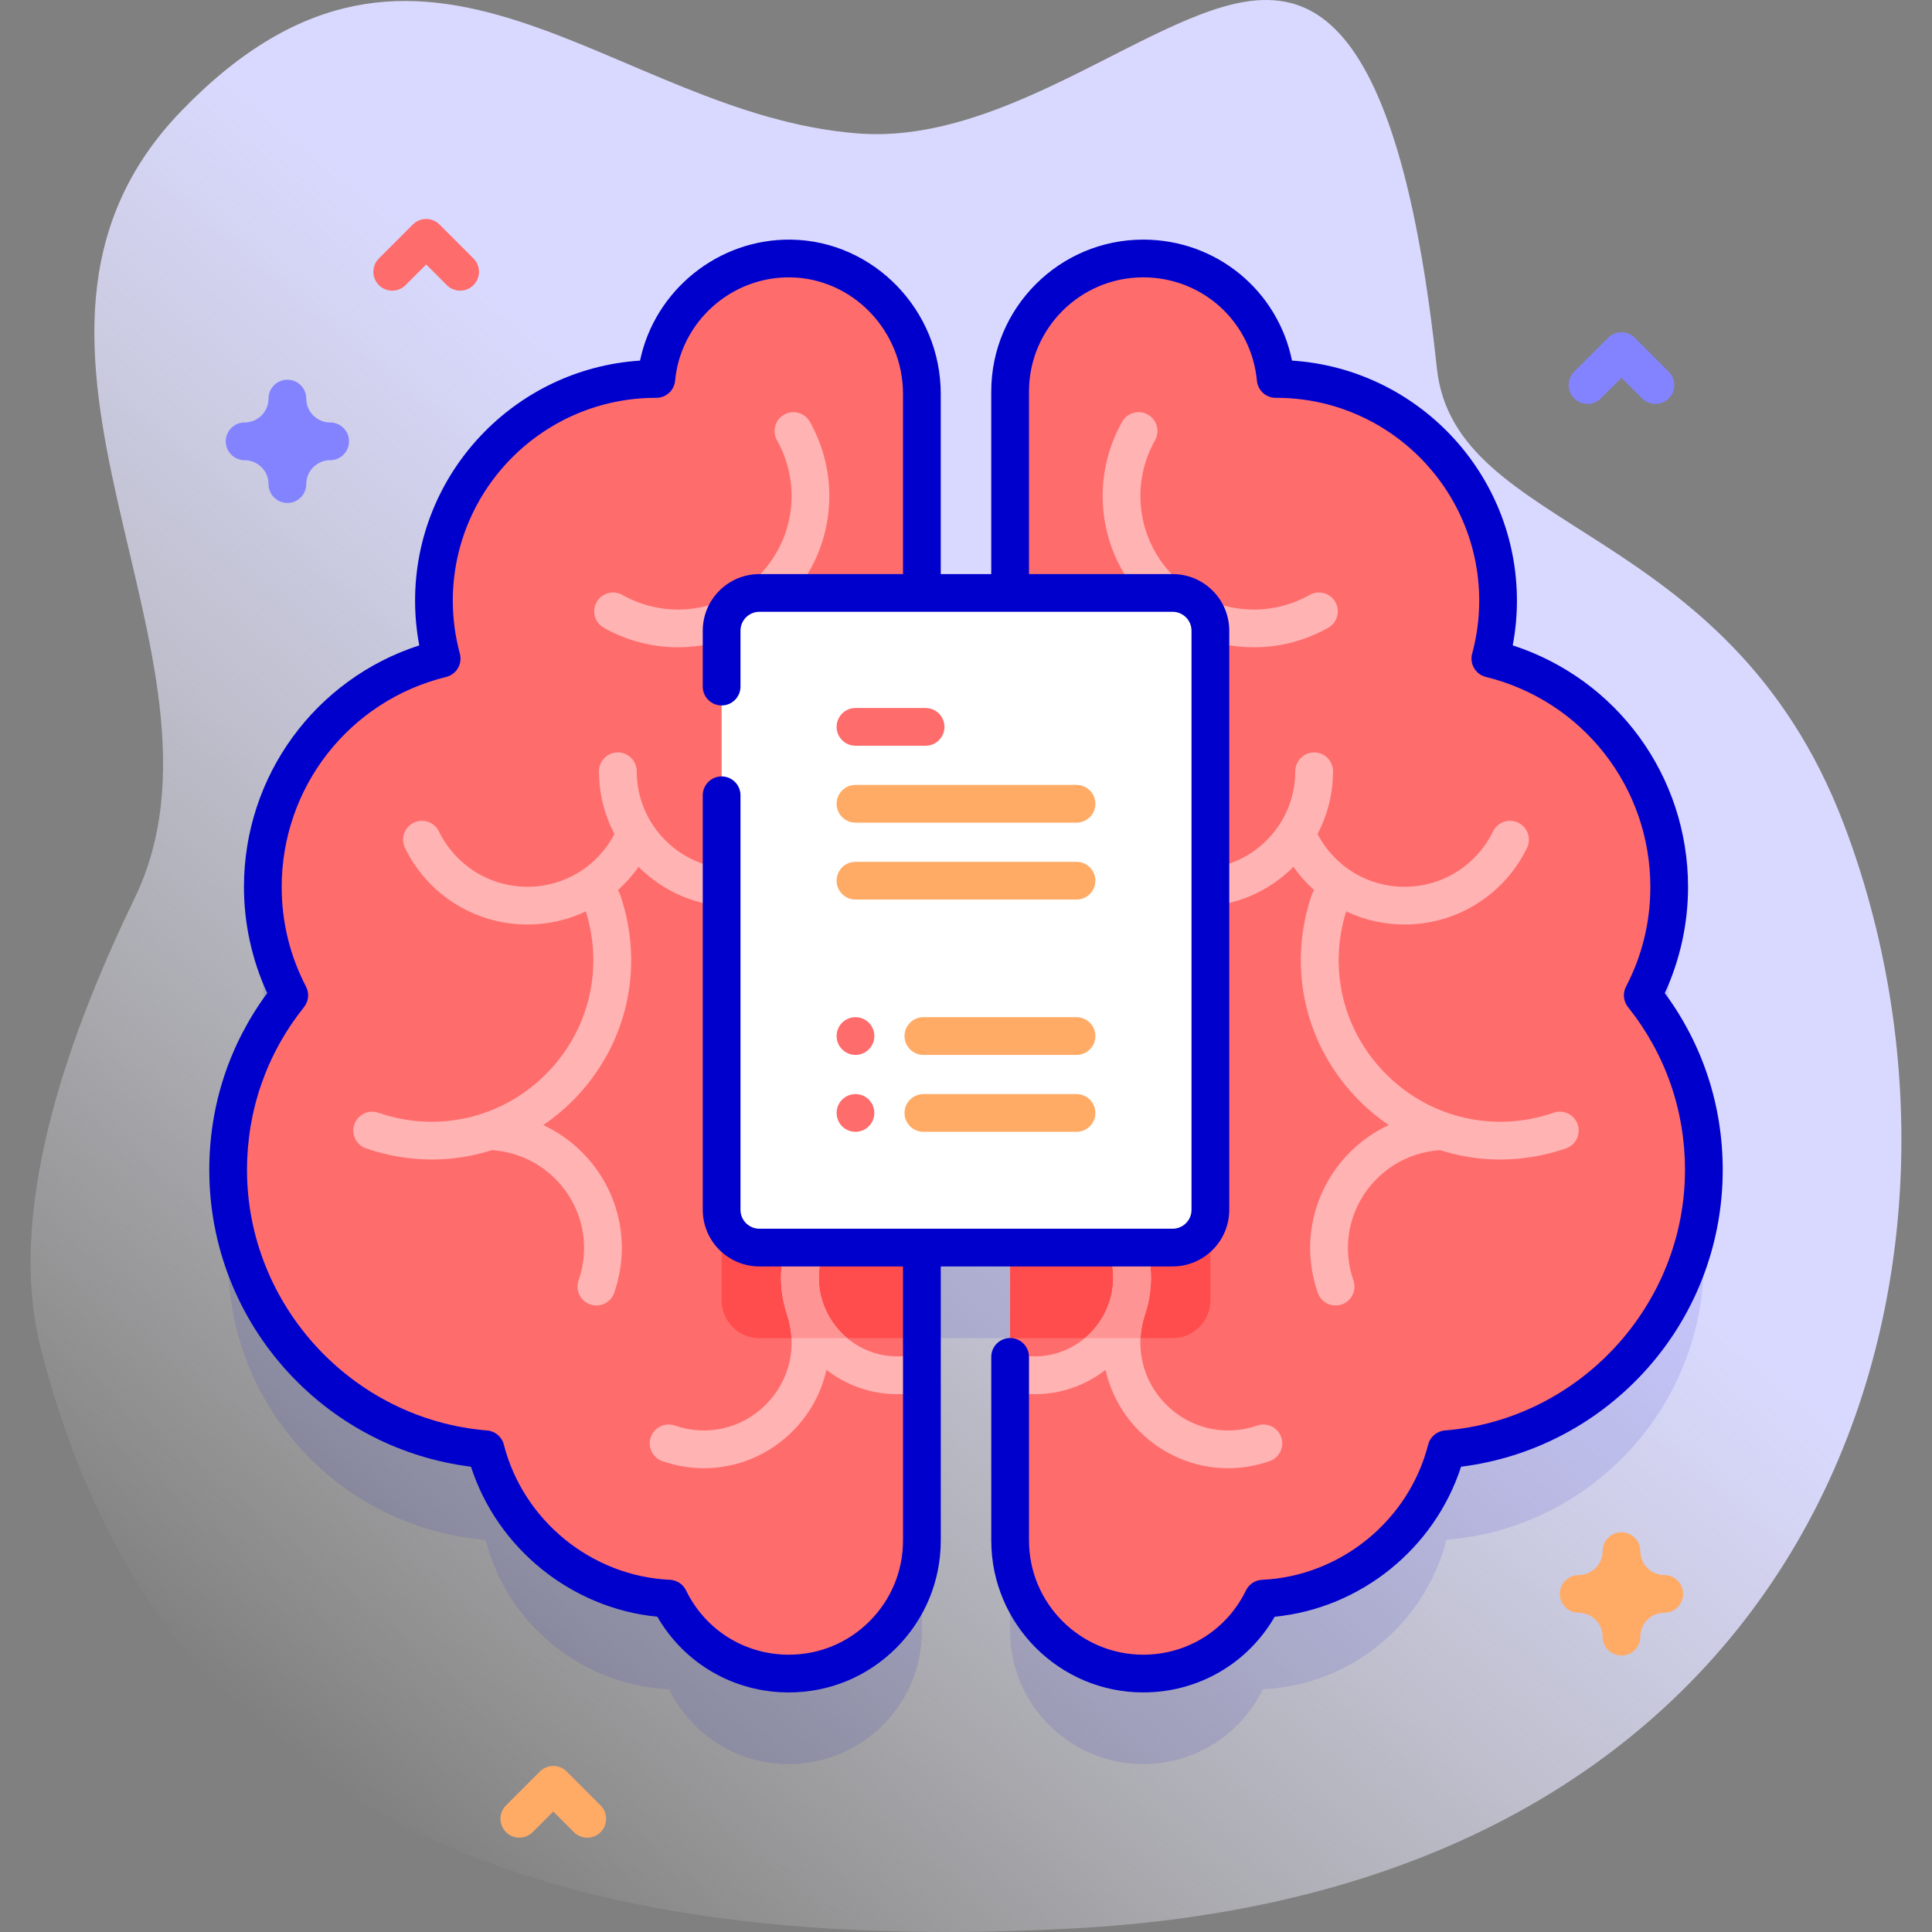
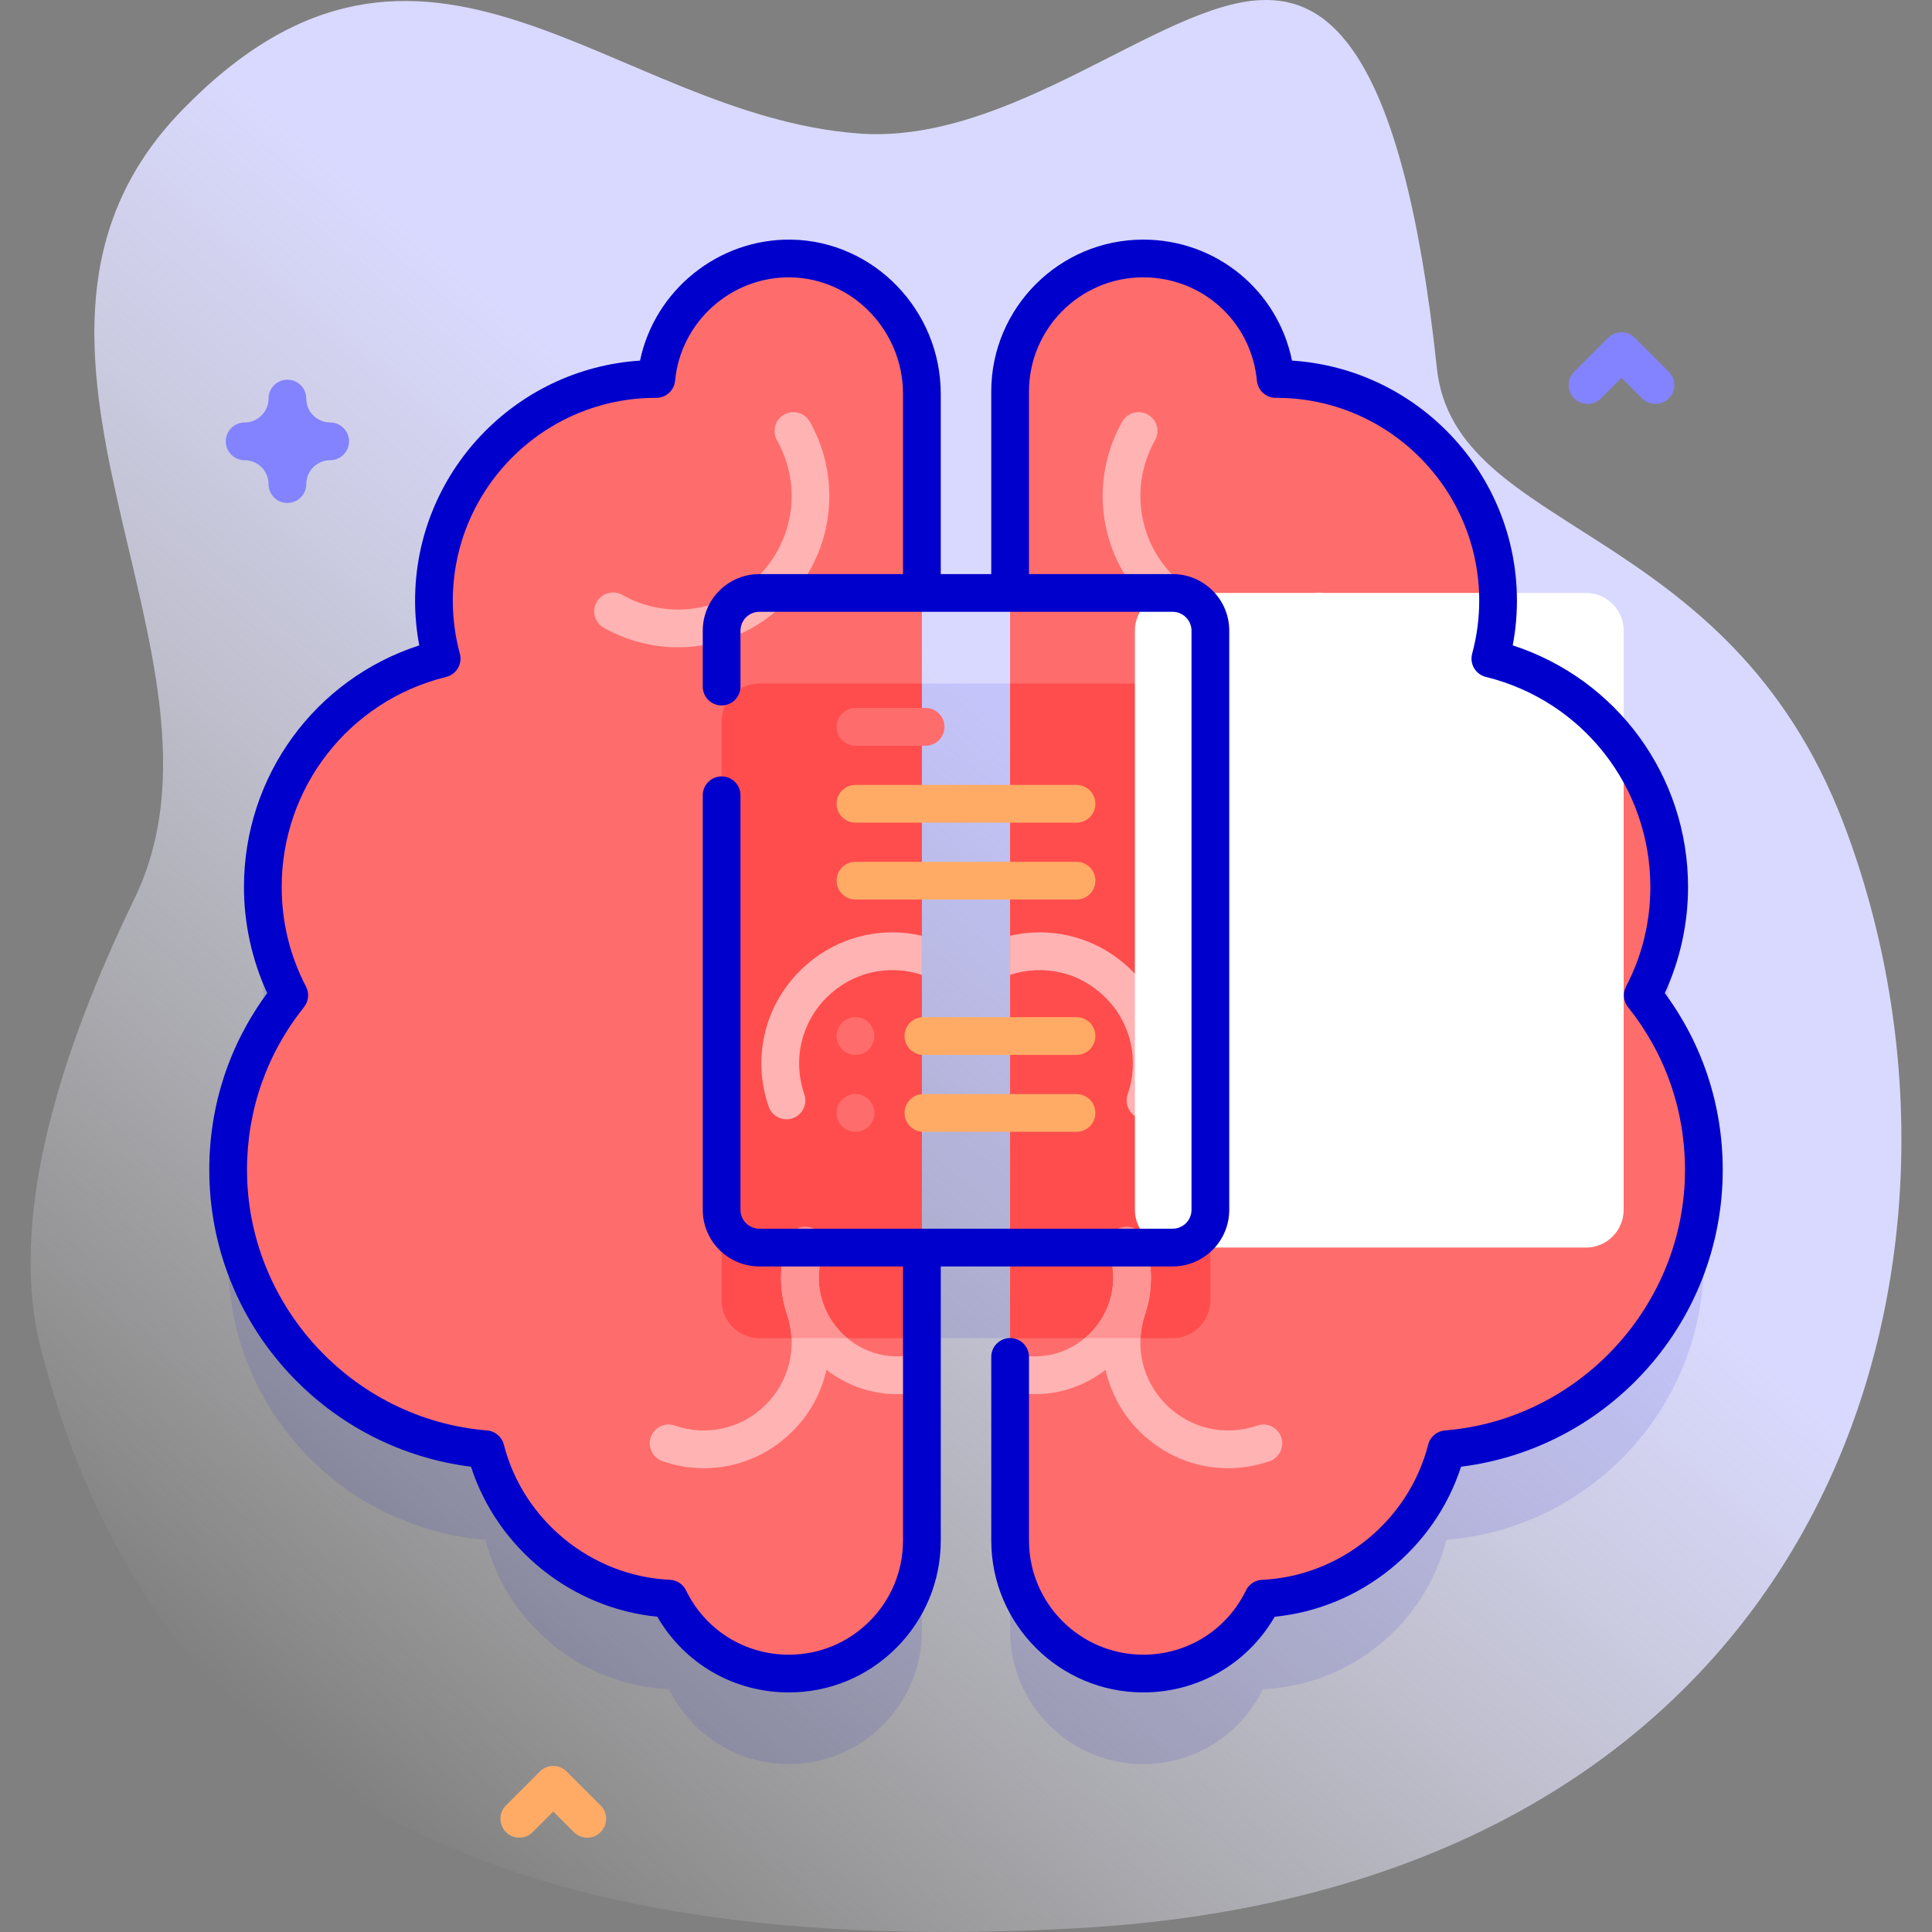
<svg xmlns="http://www.w3.org/2000/svg" id="Capa_1" enable-background="new 0 0 512 512" height="512" viewBox="0 0 512 512" width="512">
  <rect x="0" y="0" width="512" height="512" fill="#808080" stroke="none" />
  <linearGradient id="SVGID_1_" gradientUnits="userSpaceOnUse" x1="65.483" x2="405.135" y1="455.411" y2="50.629">
    <stop offset="0" stop-color="#fff" stop-opacity="0" />
    <stop offset=".253" stop-color="#eef" stop-opacity=".403" />
    <stop offset=".629" stop-color="#d9d9ff" />
  </linearGradient>
  <g>
    <g>
      <path d="m488.514 218.085c-30.706-80.231-103.012-76.269-107.727-120.509-9.232-86.615-29.828-98.222-46.599-97.549-26.827 1.077-66.332 38.387-106.664 35.35-65.639-4.943-115.02-72.434-179.333-6.116-59.691 61.551 18.418 144.839-12.512 208.782-15.442 31.922-34.689 80.576-24.923 119.022 31.041 122.202 128.891 162.044 274.811 153.924 201.861-11.234 246.896-178.069 202.947-292.904z" fill="url(#SVGID_1_)" />
    </g>
    <g>
      <g>
        <path d="m435.35 287.77c4.47-8.6 7.01-18.36 7.01-28.72 0-29.27-20.19-53.82-47.4-60.52 1.33-4.89 2.05-10.03 2.05-15.34 0-32.45-26.31-58.77-58.77-58.77-.06 0-.11.01-.16.01-1.69-17.92-16.76-31.94-35.11-31.94-19.48 0-35.28 15.8-35.28 35.28v53.364h-23.38v-53.364c0-19.48-15.8-35.28-35.28-35.28-18.35 0-33.42 14.02-35.11 31.94-.05 0-.1-.01-.16-.01-32.46 0-58.77 26.32-58.77 58.77 0 5.31.72 10.45 2.05 15.34-27.21 6.7-47.4 31.25-47.4 60.52 0 10.36 2.54 20.12 7.01 28.72-10.13 12.69-16.19 28.77-16.19 46.27 0 38.98 30.03 70.93 68.21 74.02 5.63 22.03 25.12 38.51 48.64 39.6 5.72 11.75 17.78 19.84 31.72 19.84 9.74 0 18.56-3.95 24.94-10.33 6.39-6.38 10.34-15.2 10.34-24.94v-77.609h23.38v77.609c0 9.74 3.95 18.56 10.34 24.94 6.38 6.38 15.2 10.33 24.94 10.33 13.94 0 26-8.09 31.72-19.84 23.52-1.09 43.01-17.57 48.64-39.6 38.18-3.09 68.21-35.04 68.21-74.02 0-17.5-6.06-33.58-16.19-46.27z" fill="#00c" opacity=".1" />
        <g>
          <g>
            <path d="m244.31 103.77v304.46c0 9.74-3.95 18.56-10.34 24.94-6.38 6.38-15.2 10.33-24.94 10.33-13.94 0-26-8.09-31.72-19.84-23.52-1.09-43.01-17.57-48.64-39.6-38.18-3.09-68.21-35.04-68.21-74.02 0-17.5 6.06-33.58 16.19-46.27-4.47-8.6-7.01-18.36-7.01-28.72 0-29.27 20.19-53.82 47.4-60.52-1.33-4.89-2.05-10.03-2.05-15.34 0-32.45 26.31-58.77 58.77-58.77.06 0 .11.01.16.01 1.69-17.92 16.76-31.94 35.11-31.94 19.48 0 35.28 15.8 35.28 35.28z" fill="#ff6c6c" />
            <path d="m201.24 181.13h43.07v173.49h-43.07c-5.52 0-10-4.48-10-10v-153.49c0-5.52 4.48-10 10-10z" fill="#ff4d4d" />
            <g>
              <path d="m244.315 358.404v10.36c-2.18.48-4.37.71-6.55.71-6.74 0-13.31-2.23-18.75-6.45-1.34 6.04-4.39 11.69-8.99 16.29-6.38 6.38-14.8 9.78-23.46 9.78-3.67 0-7.38-.61-11-1.86-2.61-.9-4-3.75-3.1-6.36.91-2.61 3.76-3.99 6.36-3.09 8.52 2.95 17.77.82 24.13-5.55 6.24-6.23 8.39-15.23 5.71-23.6-2.2-6.38-2.28-13.42.04-20.13.9-2.61 3.75-3.99 6.36-3.09s3.99 3.75 3.09 6.36c-1.49 4.31-1.53 8.82-.25 12.96.02.04.04.07.05.11.04.11.07.23.11.35 1 3 2.7 5.79 5.05 8.15 5.6 5.59 13.69 7.52 21.2 5.06z" fill="#ffb3b3" />
              <path d="m224.51 354.62h-14.76c-.1-2.01-.46-4.02-1.09-5.99-2.2-6.38-2.28-13.42.04-20.13.9-2.61 3.75-3.99 6.36-3.09s3.99 3.75 3.09 6.36c-1.49 4.31-1.53 8.82-.25 12.96.02.04.04.07.05.11.04.11.07.23.11.35 1 3 2.7 5.79 5.05 8.15.45.45.92.88 1.4 1.28z" fill="#ff9494" />
              <g fill="#ffb3b3">
                <path d="m244.315 247.984v10.37c-8.95-2.95-18.6-.66-25.27 6.01-6.76 6.76-9.02 16.58-5.89 25.63.9 2.61-.48 5.46-3.09 6.36-.55.19-1.1.28-1.64.28-2.07 0-4.01-1.3-4.72-3.37-4.39-12.7-1.22-26.48 8.27-35.97 8.59-8.59 20.71-12 32.34-9.31z" />
                <path d="m160.01 166.368c5.992 3.385 12.797 5.174 19.68 5.174 22.109 0 40.096-17.987 40.096-40.096 0-6.883-1.79-13.689-5.175-19.68-1.358-2.405-4.411-3.252-6.812-1.894-2.404 1.358-3.252 4.408-1.894 6.812 2.539 4.494 3.881 9.598 3.881 14.761 0 16.595-13.501 30.096-30.096 30.096-5.163 0-10.267-1.342-14.761-3.881-2.403-1.358-5.454-.511-6.813 1.894-1.358 2.405-.51 5.455 1.894 6.814z" />
-                 <path d="m169.22 229.721c6.502 6.523 15.491 10.566 25.407 10.566 2.761 0 5-2.239 5-5s-2.239-5-5-5c-14.277 0-25.892-11.615-25.892-25.892 0-2.761-2.239-5-5-5s-5 2.239-5 5c0 5.996 1.486 11.649 4.097 16.623-4.516 8.643-13.279 13.989-23.074 13.989-4.398 0-8.742-1.115-12.564-3.225 0 0-.001-.001-.001-.001-4.677-2.582-8.539-6.648-10.874-11.45-1.208-2.484-4.201-3.517-6.683-2.31-2.483 1.208-3.518 4.2-2.31 6.683 3.275 6.735 8.474 12.21 15.034 15.832.002.001.004.002.006.003 5.296 2.923 11.31 4.468 17.392 4.468 5.5 0 10.758-1.232 15.494-3.475 4.791 15.318.809 31.737-10.594 43.139-11.714 11.714-28.726 15.625-44.396 10.208-2.61-.9-5.457.482-6.359 3.092s.482 5.457 3.092 6.359c5.75 1.988 11.644 2.957 17.47 2.957 5.447 0 10.831-.861 15.981-2.514.12.018.233.055.356.065 6.156.491 11.955 3.169 16.328 7.543 7.111 7.111 9.485 17.438 6.196 26.951-.902 2.61.482 5.457 3.092 6.359.541.187 1.092.276 1.634.276 2.072 0 4.01-1.299 4.725-3.368 4.55-13.161 1.265-27.449-8.576-37.29-2.984-2.984-6.449-5.395-10.215-7.157 2.736-1.866 5.333-3.999 7.744-6.409 14.443-14.443 19.267-35.417 12.587-54.735-.141-.408-.344-.774-.572-1.119 2.035-1.822 3.875-3.883 5.475-6.168z" />
              </g>
            </g>
          </g>
          <g>
            <path d="m451.54 310.04c0 38.98-30.03 70.93-68.21 74.02-5.63 22.03-25.12 38.51-48.64 39.6-5.72 11.75-17.78 19.84-31.72 19.84-9.74 0-18.56-3.95-24.94-10.33-6.39-6.38-10.34-15.2-10.34-24.94v-304.46c0-19.48 15.8-35.28 35.28-35.28 18.35 0 33.42 14.02 35.11 31.94.05 0 .1-.01.16-.01 32.46 0 58.77 26.32 58.77 58.77 0 5.31-.72 10.45-2.05 15.34 27.21 6.7 47.4 31.25 47.4 60.52 0 10.36-2.54 20.12-7.01 28.72 10.13 12.69 16.19 28.77 16.19 46.27z" fill="#ff6c6c" />
            <path d="m320.76 191.13v153.49c0 5.52-4.48 10-10 10h-43.07v-173.49h43.07c5.52 0 10 4.48 10 10z" fill="#ff4d4d" />
            <g>
              <path d="m267.685 358.404v10.36c2.18.48 4.37.71 6.55.71 6.74 0 13.31-2.23 18.75-6.45 1.34 6.04 4.39 11.69 8.99 16.29 6.38 6.38 14.8 9.78 23.46 9.78 3.67 0 7.38-.61 11-1.86 2.61-.9 4-3.75 3.1-6.36-.91-2.61-3.76-3.99-6.36-3.09-8.52 2.95-17.77.82-24.13-5.55-6.24-6.23-8.39-15.23-5.71-23.6 2.2-6.38 2.28-13.42-.04-20.13-.9-2.61-3.75-3.99-6.36-3.09s-3.99 3.75-3.09 6.36c1.49 4.31 1.53 8.82.25 12.96-.02.04-.04.07-.05.11-.04.11-.07.23-.11.35-1 3-2.7 5.79-5.05 8.15-5.6 5.59-13.69 7.52-21.2 5.06z" fill="#ffb3b3" />
              <path d="m303.34 348.63c-.63 1.97-.99 3.98-1.09 5.99h-14.76c.48-.4.95-.83 1.4-1.28 2.35-2.36 4.05-5.15 5.05-8.15.04-.12.07-.24.11-.35.01-.04.03-.07.05-.11 1.28-4.14 1.24-8.65-.25-12.96-.9-2.61.48-5.46 3.09-6.36s5.46.48 6.36 3.09c2.32 6.71 2.24 13.75.04 20.13z" fill="#ff9494" />
              <g fill="#ffb3b3">
                <path d="m267.685 247.984v10.37c8.95-2.95 18.6-.66 25.27 6.01 6.76 6.76 9.02 16.58 5.89 25.63-.9 2.61.48 5.46 3.09 6.36.55.19 1.1.28 1.64.28 2.07 0 4.01-1.3 4.72-3.37 4.39-12.7 1.22-26.48-8.27-35.97-8.59-8.59-20.71-12-32.34-9.31z" />
                <path d="m351.99 166.368c-5.992 3.385-12.797 5.174-19.68 5.174-22.109 0-40.096-17.987-40.096-40.096 0-6.883 1.79-13.689 5.175-19.68 1.358-2.405 4.411-3.252 6.812-1.894 2.404 1.358 3.252 4.408 1.894 6.812-2.539 4.494-3.881 9.598-3.881 14.761 0 16.595 13.501 30.096 30.096 30.096 5.163 0 10.267-1.342 14.761-3.881 2.403-1.358 5.454-.511 6.813 1.894 1.358 2.405.51 5.455-1.894 6.814z" />
-                 <path d="m342.78 229.721c-6.502 6.523-15.491 10.566-25.407 10.566-2.761 0-5-2.239-5-5s2.239-5 5-5c14.277 0 25.892-11.615 25.892-25.892 0-2.761 2.239-5 5-5s5 2.239 5 5c0 5.996-1.486 11.649-4.097 16.623 4.516 8.643 13.279 13.989 23.074 13.989 4.398 0 8.742-1.115 12.564-3.225 0 0 .001-.001.001-.001 4.677-2.582 8.539-6.648 10.874-11.45 1.208-2.484 4.201-3.517 6.683-2.31 2.483 1.208 3.518 4.2 2.31 6.683-3.275 6.735-8.474 12.21-15.034 15.832-.002.001-.004.002-.006.003-5.296 2.923-11.31 4.468-17.392 4.468-5.5 0-10.758-1.232-15.494-3.475-4.791 15.318-.809 31.737 10.594 43.139 11.714 11.714 28.726 15.625 44.396 10.208 2.61-.9 5.457.482 6.359 3.092s-.482 5.457-3.092 6.359c-5.75 1.988-11.644 2.957-17.47 2.957-5.447 0-10.831-.861-15.981-2.514-.12.018-.233.055-.356.065-6.156.491-11.955 3.169-16.328 7.543-7.111 7.111-9.485 17.438-6.196 26.951.902 2.61-.482 5.457-3.092 6.359-.541.187-1.092.276-1.634.276-2.072 0-4.01-1.299-4.725-3.368-4.55-13.161-1.265-27.449 8.576-37.29 2.984-2.984 6.449-5.395 10.215-7.157-2.736-1.866-5.333-3.999-7.744-6.409-14.443-14.443-19.267-35.417-12.587-54.735.141-.408.344-.774.572-1.119-2.035-1.822-3.875-3.883-5.475-6.168z" />
              </g>
            </g>
          </g>
        </g>
        <g>
          <g>
-             <path d="m310.762 330.621h-109.524c-5.523 0-10-4.477-10-10v-153.487c0-5.523 4.477-10 10-10h109.524c5.523 0 10 4.477 10 10v153.486c0 5.524-4.477 10.001-10 10.001z" fill="#fff" />
+             <path d="m310.762 330.621c-5.523 0-10-4.477-10-10v-153.487c0-5.523 4.477-10 10-10h109.524c5.523 0 10 4.477 10 10v153.486c0 5.524-4.477 10.001-10 10.001z" fill="#fff" />
            <path d="m441.192 263.187c4.038-8.782 6.16-18.44 6.16-28.13 0-29.418-18.872-55.082-46.463-64.027.741-3.907 1.115-7.87 1.115-11.832 0-33.766-26.376-61.487-59.608-63.636-3.794-18.562-20.035-32.064-39.434-32.064-22.207 0-40.273 18.066-40.273 40.273v48.364h-13.379v-47.735c0-22.205-17.774-40.55-39.622-40.895-19.371-.291-36.201 13.469-40.074 32.059-33.232 2.15-59.614 29.871-59.614 63.636 0 3.96.373 7.922 1.111 11.831-27.59 8.939-46.461 34.602-46.461 64.029 0 9.684 2.122 19.341 6.159 28.125-10.053 13.654-15.349 29.788-15.349 46.865 0 20.045 7.501 39.175 21.123 53.865 12.749 13.75 29.768 22.468 48.233 24.782 7.015 21.694 26.648 37.527 49.382 39.751 7.202 12.447 20.3 20.062 34.843 20.062 10.757 0 20.87-4.188 28.479-11.797 7.604-7.616 11.792-17.731 11.792-28.483v-72.609h61.452c8.271 0 15-6.729 15-15v-153.487c0-8.271-6.729-15-15-15h-38.073v-48.364c0-16.692 13.581-30.273 30.273-30.273 15.712 0 28.666 11.78 30.132 27.402.242 2.571 2.4 4.533 4.978 4.533h.046l.161-.004c29.629.023 53.727 24.136 53.727 53.771 0 4.717-.631 9.438-1.874 14.031-.352 1.299-.165 2.686.519 3.845s1.806 1.995 3.113 2.316c25.665 6.315 43.59 29.206 43.59 55.666 0 9.296-2.169 18.181-6.447 26.407-.912 1.754-.706 3.881.527 5.426 9.88 12.38 15.103 27.304 15.103 43.158 0 35.822-27.944 66.146-63.618 69.035-2.129.172-3.913 1.678-4.441 3.747-5.143 20.14-23.244 34.876-44.019 35.836-1.828.084-3.463 1.16-4.265 2.805-5.119 10.509-15.554 17.037-27.23 17.037-16.692 0-30.273-13.581-30.273-30.273v-48.642c0-2.761-2.238-5-5-5s-5 2.239-5 5v48.642c0 22.207 18.066 40.273 40.273 40.273 14.548 0 27.644-7.613 34.839-20.059 22.738-2.221 42.372-18.056 49.385-39.754 18.463-2.311 35.479-11.027 48.228-24.779 13.621-14.691 21.122-33.821 21.122-53.867-.005-17.077-5.298-33.21-15.348-46.862zm-125.43-96.053v153.486c0 2.757-2.243 5-5 5h-109.524c-2.757 0-5-2.243-5-5v-109.861c0-2.761-2.239-5-5-5s-5 2.239-5 5v109.861c0 8.271 6.729 15 15 15h38.072v72.609c0 8.083-3.149 15.689-8.866 21.415-5.717 5.717-13.318 8.865-21.404 8.865-11.674 0-22.11-6.53-27.236-17.041-.801-1.644-2.436-2.719-4.263-2.803-20.771-.963-38.872-15.699-44.017-35.833-.528-2.068-2.312-3.573-4.44-3.746-35.677-2.896-63.624-33.22-63.624-69.036 0-15.854 5.224-30.779 15.108-43.161 1.233-1.545 1.44-3.671.529-5.425-4.278-8.229-6.447-17.113-6.447-26.404 0-26.465 17.922-49.355 43.584-55.665 1.306-.321 2.428-1.155 3.112-2.314.684-1.158.872-2.543.522-3.842-1.239-4.6-1.868-9.323-1.868-14.039 0-29.649 24.121-53.77 53.77-53.77h.16c2.581 0 4.737-1.964 4.978-4.533 1.464-15.609 14.899-27.667 30.623-27.393 16.42.259 29.779 14.119 29.779 30.896v47.734h-38.072c-8.271 0-15 6.729-15 15v14.815c0 2.761 2.239 5 5 5s5-2.239 5-5v-14.815c0-2.757 2.243-5 5-5h109.524c2.757 0 5 2.243 5 5z" fill="#00c" />
          </g>
          <g>
            <g>
              <path d="m245.291 197.629h-18.583c-2.761 0-5-2.239-5-5s2.239-5 5-5h18.583c2.761 0 5 2.239 5 5s-2.238 5-5 5z" fill="#ff6c6c" />
            </g>
            <g>
              <path d="m285.291 218.01h-58.583c-2.761 0-5-2.239-5-5s2.239-5 5-5h58.583c2.761 0 5 2.239 5 5s-2.238 5-5 5z" fill="#ffab66" />
            </g>
            <g>
              <path d="m285.291 238.392h-58.583c-2.761 0-5-2.239-5-5s2.239-5 5-5h58.583c2.761 0 5 2.239 5 5s-2.238 5-5 5z" fill="#ffab66" />
            </g>
            <g>
              <path d="m285.291 279.561h-40.583c-2.761 0-5-2.239-5-5s2.239-5 5-5h40.583c2.761 0 5 2.239 5 5s-2.238 5-5 5z" fill="#ffab66" />
              <g fill="#ff6c6c">
                <circle cx="226.708" cy="274.561" r="5" />
                <circle cx="226.708" cy="294.943" r="5" />
              </g>
            </g>
            <g>
              <path d="m285.291 299.943h-40.583c-2.761 0-5-2.239-5-5s2.239-5 5-5h40.583c2.761 0 5 2.239 5 5s-2.238 5-5 5z" fill="#ffab66" />
            </g>
          </g>
        </g>
      </g>
      <g>
        <g>
-           <path d="m429.706 438.736c-2.762 0-5-2.239-5-5 0-3.492-2.841-6.333-6.333-6.333-2.762 0-5-2.239-5-5s2.238-5 5-5c3.492 0 6.333-2.841 6.333-6.333 0-2.761 2.238-5 5-5s5 2.239 5 5c0 3.492 2.842 6.333 6.334 6.333 2.762 0 5 2.239 5 5s-2.238 5-5 5c-3.492 0-6.334 2.841-6.334 6.333 0 2.762-2.238 5-5 5z" fill="#ffab66" />
-         </g>
+           </g>
        <g>
          <path d="m76.164 133.291c-2.761 0-5-2.239-5-5 0-3.492-2.841-6.333-6.333-6.333-2.761 0-5-2.239-5-5s2.239-5 5-5c3.492 0 6.333-2.841 6.333-6.333 0-2.761 2.239-5 5-5s5 2.239 5 5c0 3.492 2.841 6.333 6.333 6.333 2.761 0 5 2.239 5 5s-2.239 5-5 5c-3.492 0-6.333 2.841-6.333 6.333 0 2.761-2.239 5-5 5z" fill="#8383ff" />
        </g>
        <g>
-           <path d="m121.943 77.028c-1.28 0-2.559-.488-3.536-1.464l-5.464-5.464-5.464 5.464c-1.953 1.952-5.118 1.952-7.071 0-1.953-1.953-1.953-5.119 0-7.071l9-9c1.953-1.952 5.118-1.952 7.071 0l9 9c1.953 1.953 1.953 5.119 0 7.071-.977.976-2.256 1.464-3.536 1.464z" fill="#ff6c6c" />
-         </g>
+           </g>
        <g>
          <path d="m438.706 107.045c-1.279 0-2.56-.488-3.535-1.464l-5.465-5.464-5.465 5.464c-1.951 1.952-5.119 1.952-7.07 0-1.953-1.953-1.953-5.119 0-7.071l9-9c1.951-1.952 5.119-1.952 7.07 0l9 9c1.953 1.953 1.953 5.119 0 7.071-.975.976-2.256 1.464-3.535 1.464z" fill="#8383ff" />
        </g>
        <g>
          <path d="m155.627 486.998c-1.28 0-2.559-.488-3.536-1.464l-5.464-5.464-5.464 5.464c-1.953 1.952-5.118 1.952-7.071 0-1.953-1.953-1.953-5.119 0-7.071l9-9c1.953-1.952 5.118-1.952 7.071 0l9 9c1.953 1.953 1.953 5.119 0 7.071-.976.976-2.256 1.464-3.536 1.464z" fill="#ffab66" />
        </g>
      </g>
    </g>
  </g>
</svg>